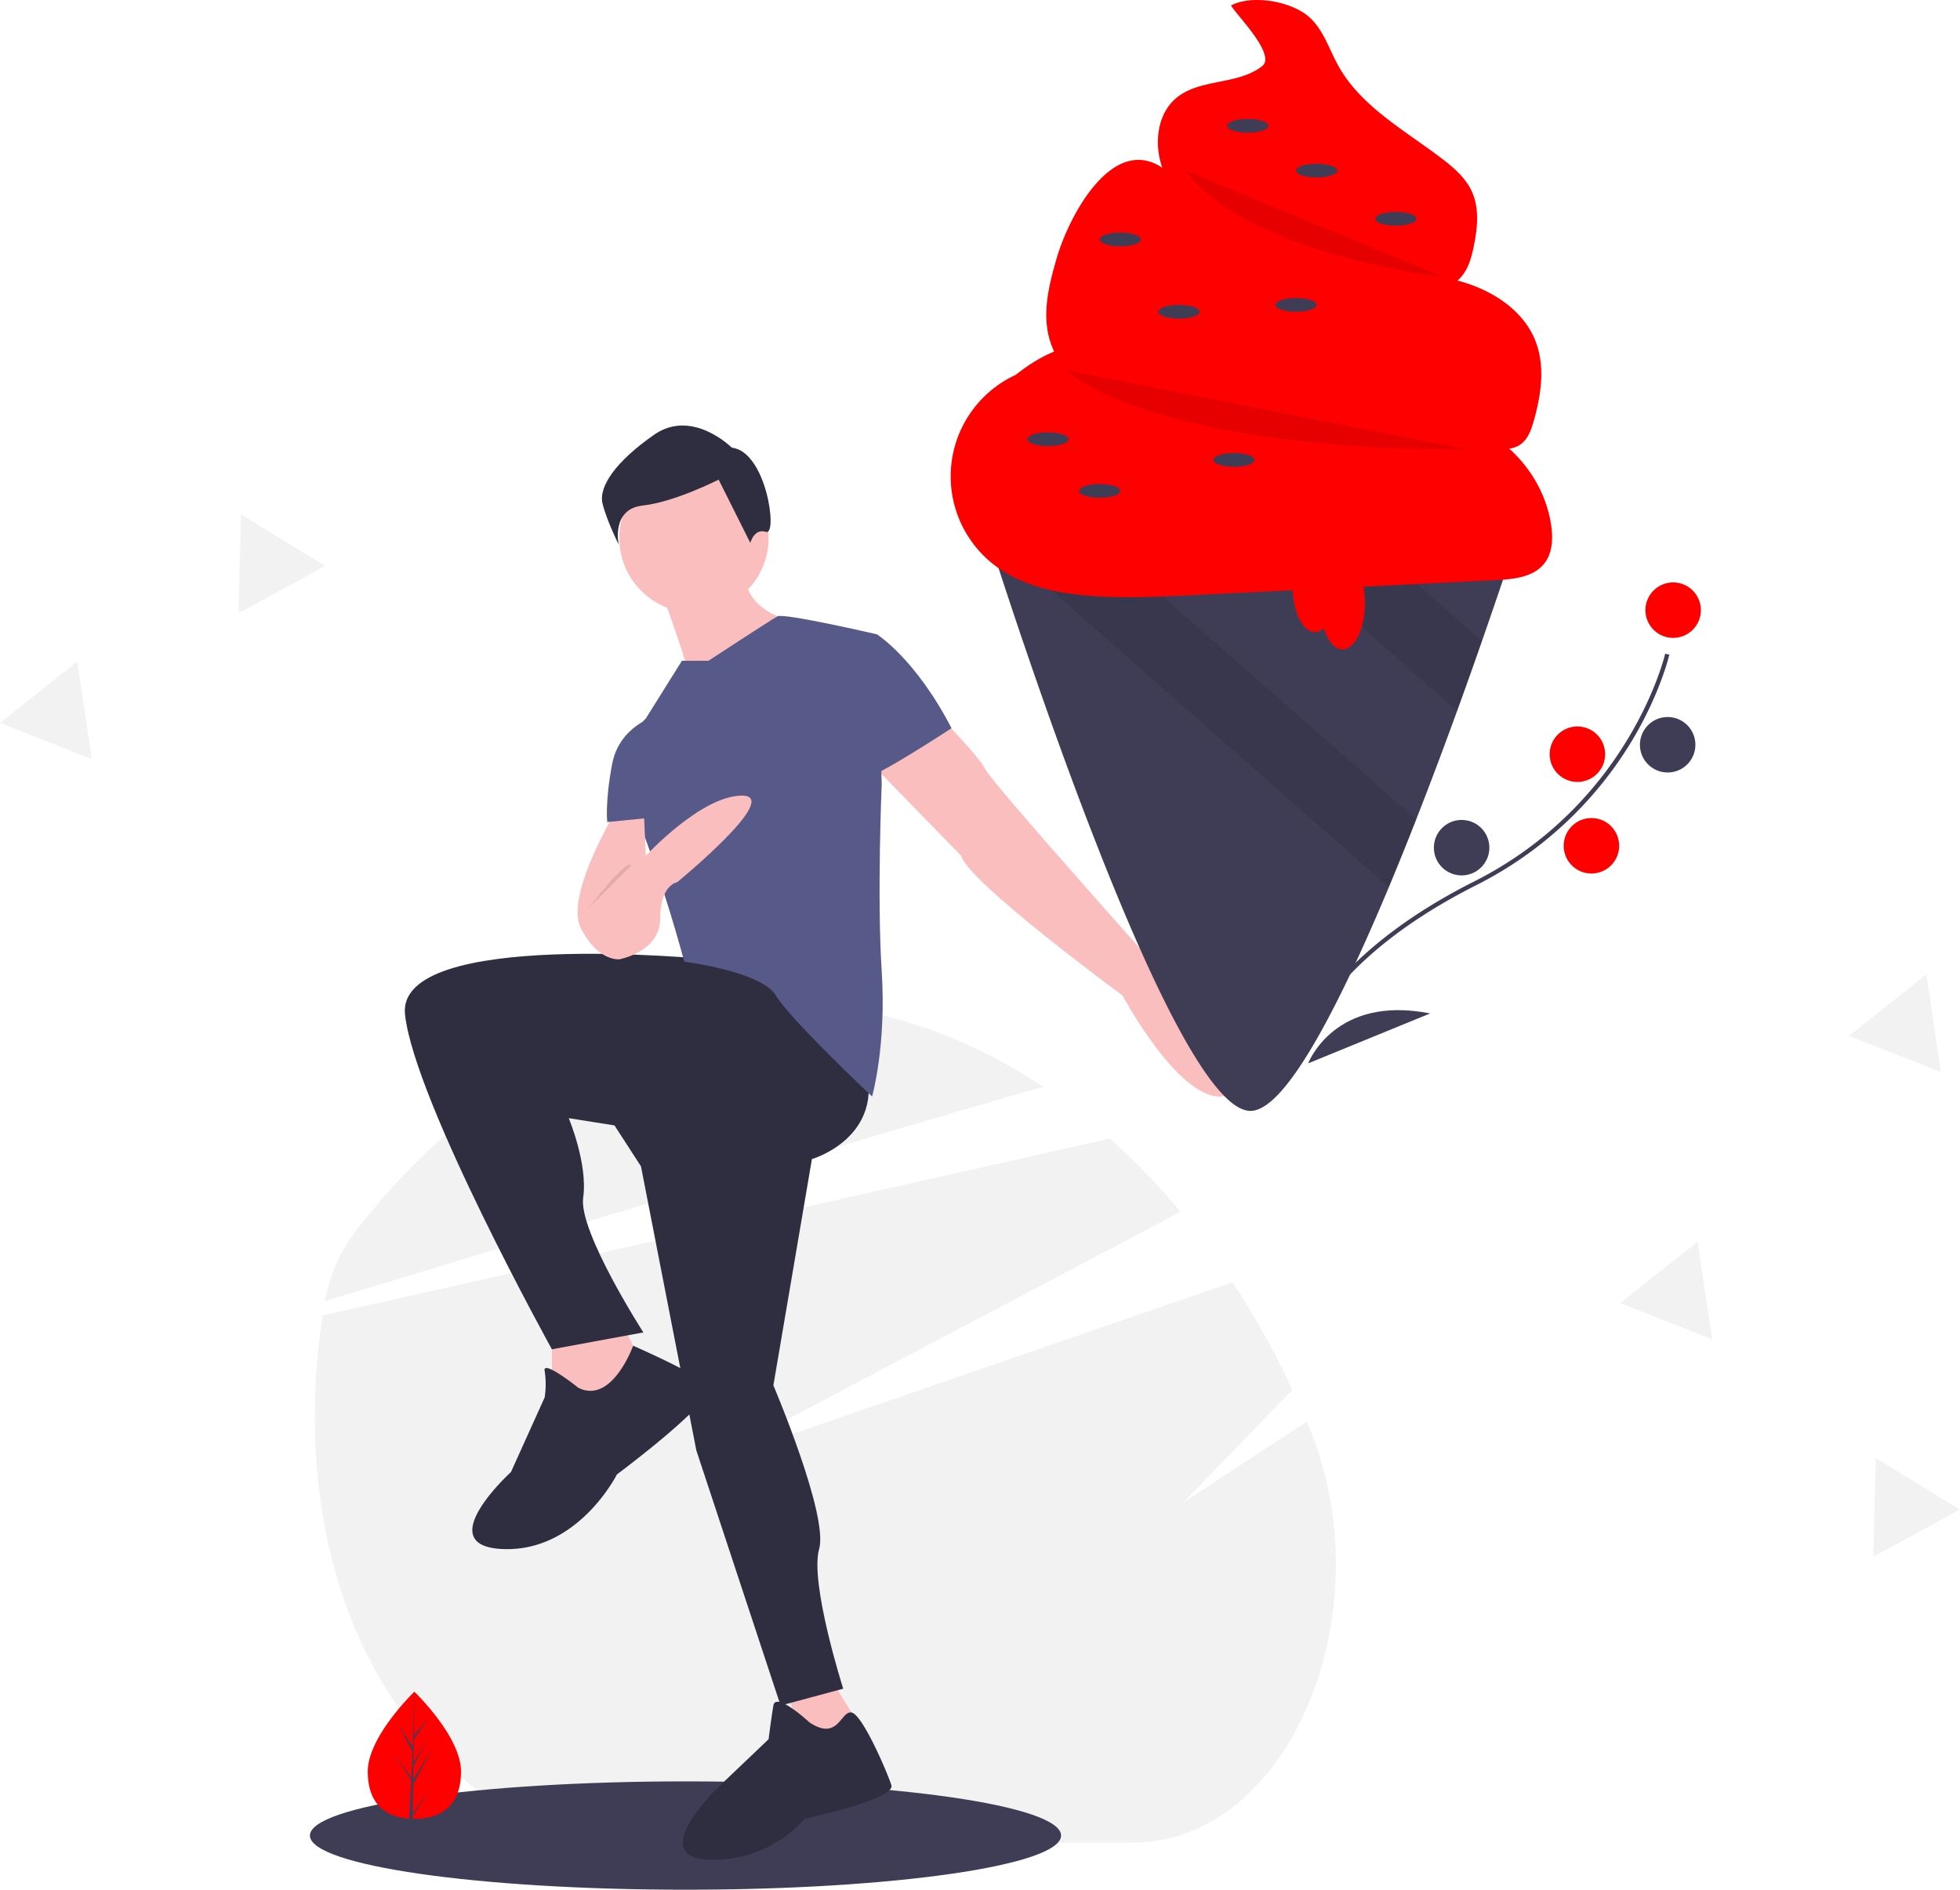
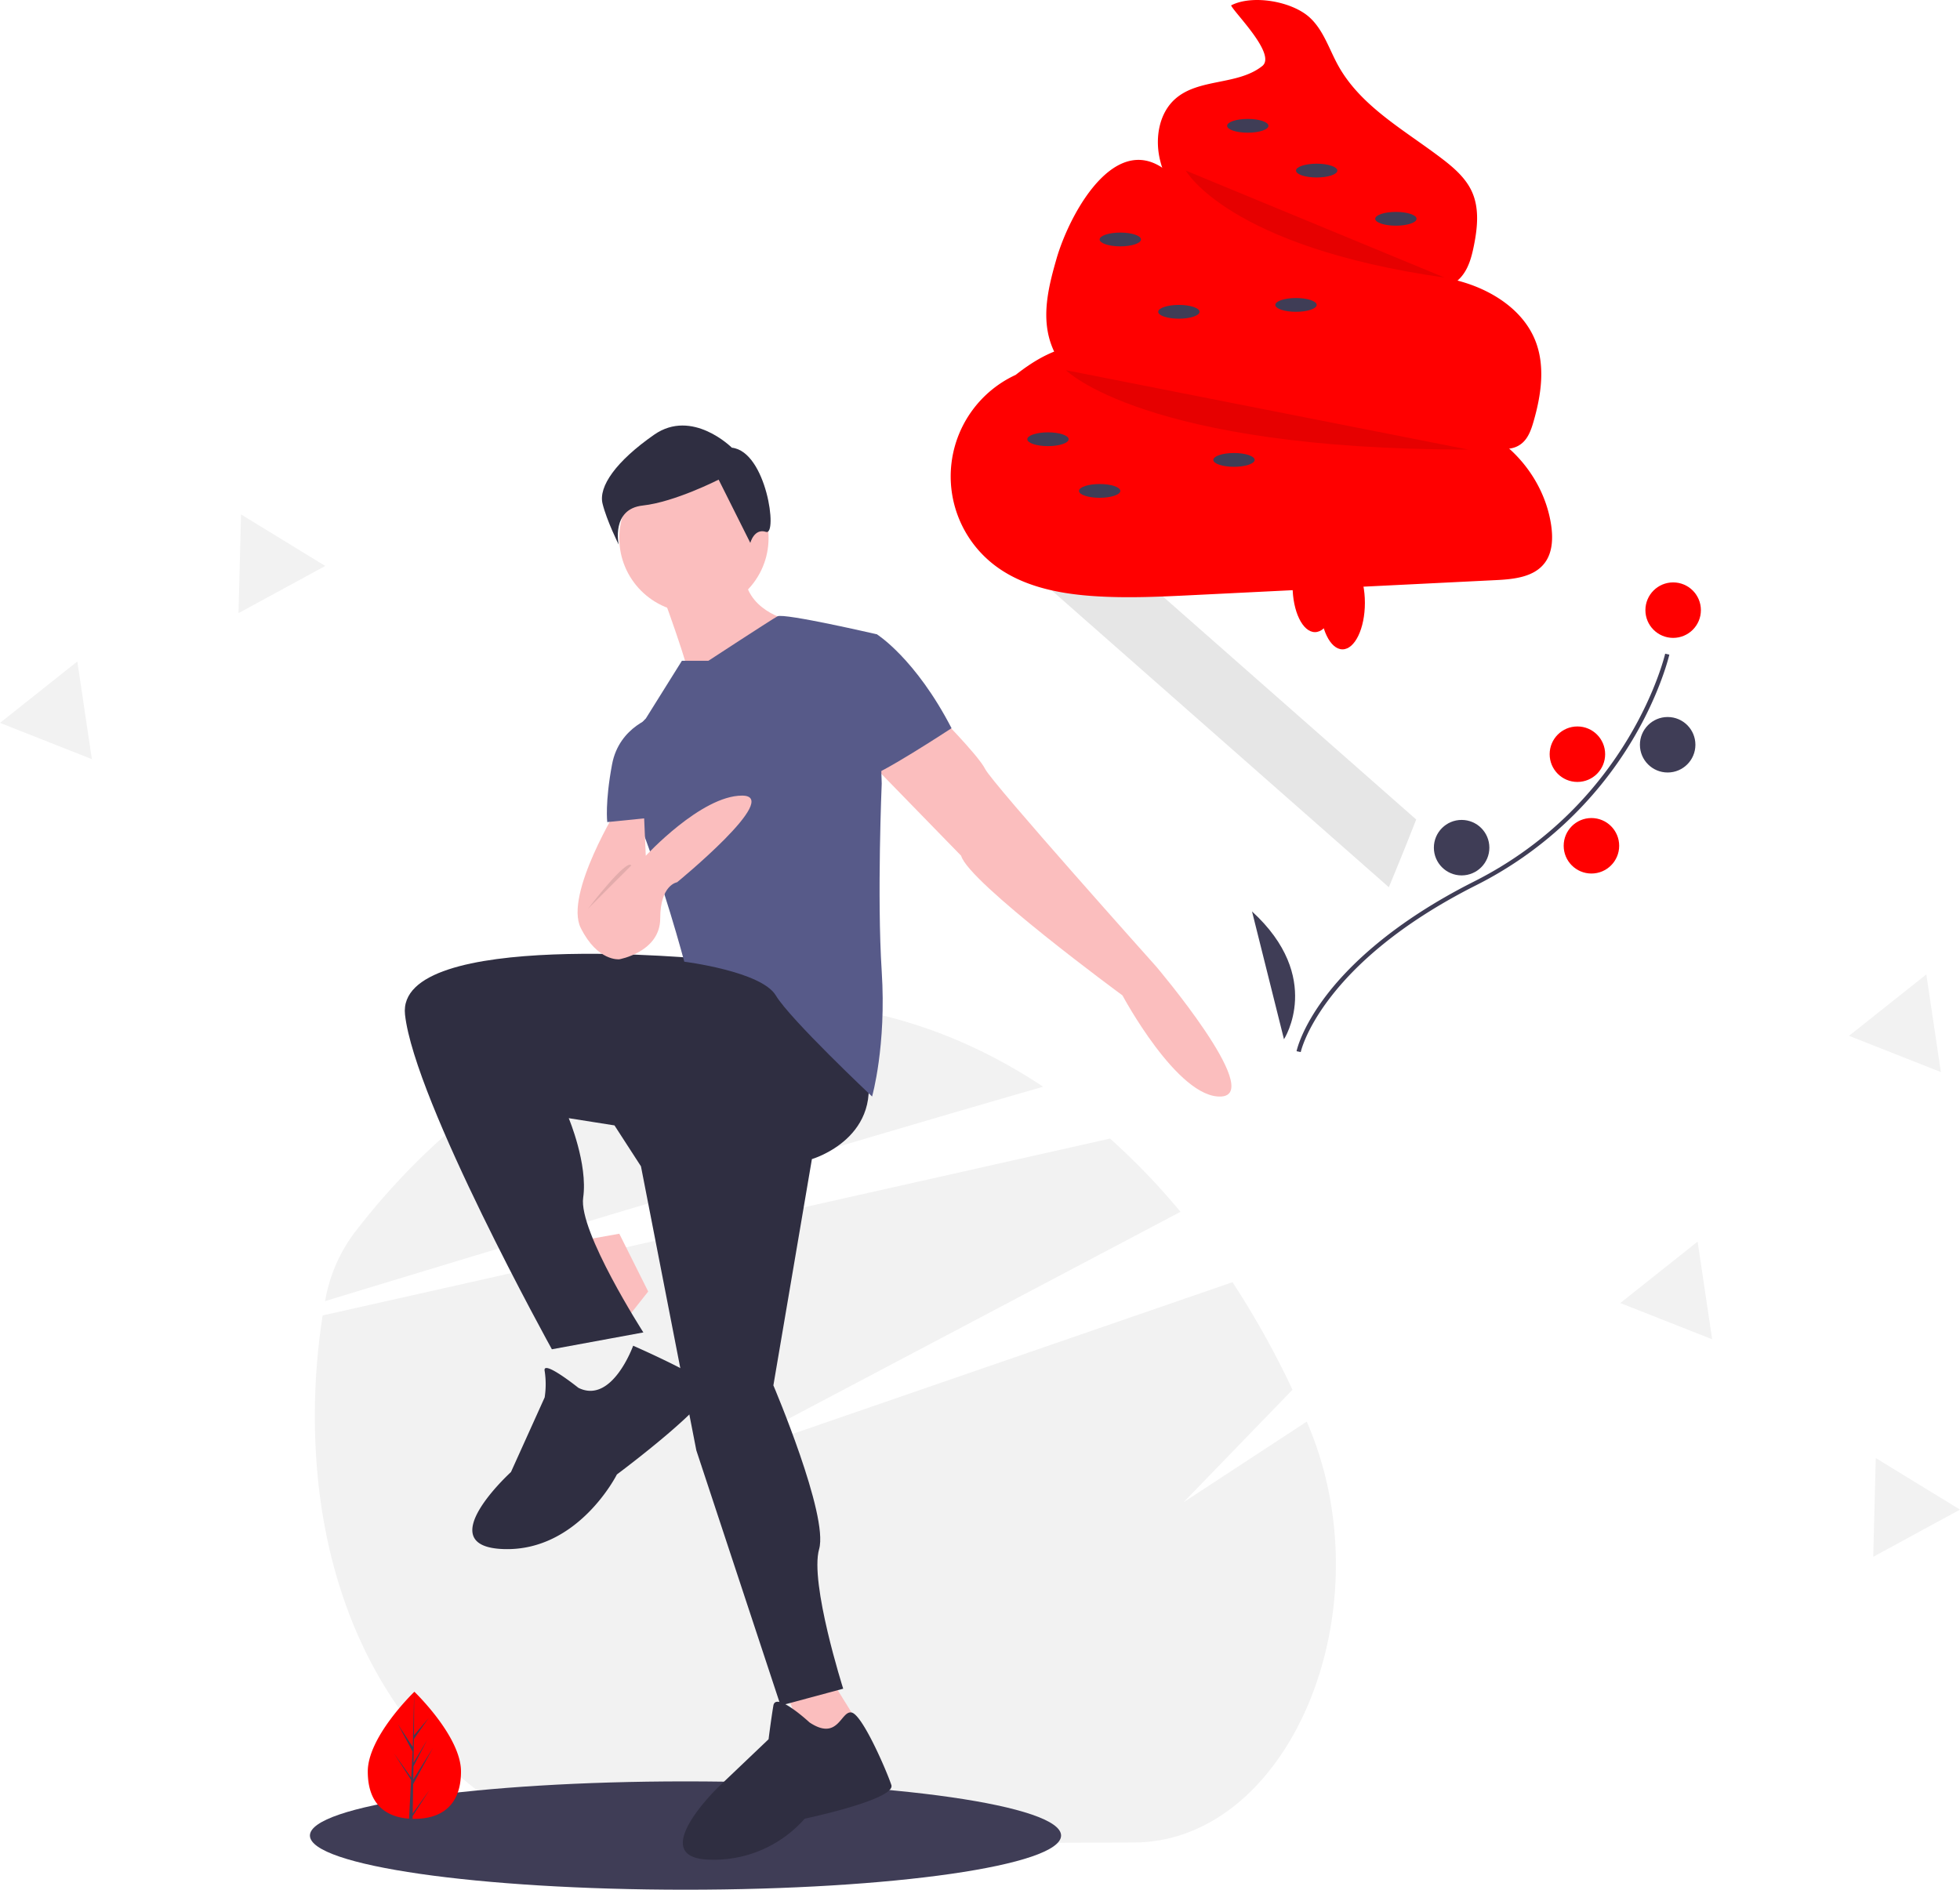
<svg xmlns="http://www.w3.org/2000/svg" data-type="color" width="814.102" height="785" viewBox="0 0 814.102 785" data-bbox="0 0 814.102 785">
  <g>
    <path data-color="1" d="m470.944 765.389-229.215.76c-60.81-18.273-110.632-81.737-110.947-176.888a269.465 269.465 0 0 1 3.238-42.812l184.622-41.478 142.424-31.995a283.262 283.262 0 0 1 29.256 30.42l-136.19 71.912-64.247 33.926 72.194-24.907 149.843-51.694a363.37 363.37 0 0 1 24.917 44.672l-45.211 46.725 51.144-33.482q.328.769.653 1.54c32.413 76.95-7.803 173.087-72.481 173.3Z" fill="#f2f2f2" />
    <path data-color="1" d="M433.275 451.44c-34.663 9.955-77.279 22.533-121.095 35.607-63.351 18.908-129.208 38.861-177.155 53.447l.031-.171a65.9 65.9 0 0 1 12.16-28.225c35.518-46.179 80.743-78.438 131.077-90.418h.004a188.906 188.906 0 0 1 43.202-5.155c40.046-.132 77.978 12.428 111.776 34.915Z" fill="#f2f2f2" />
    <path data-color="2" d="M440.729 762.5c0 12.426-69.844 22.5-156 22.5s-156-10.074-156-22.5 69.844-22.5 156-22.5 156 10.074 156 22.5z" fill="#3f3d56" />
-     <path data-color="3" d="M229.229 552.5v35l25 3 15-19-12-24-28 5z" fill="#fbbebe" />
+     <path data-color="3" d="M229.229 552.5l25 3 15-19-12-24-28 5z" fill="#fbbebe" />
    <path data-color="3" d="m324.229 696.5 13 35 24-8-18-29-19 2z" fill="#fbbebe" />
    <path data-color="4" d="M294.229 398.5s-130-13-126 23 61 139 61 139l38-7s-27-42-25-56-6-33-6-33l19 3 11 17 23 118 35 106 26-7s-14-44-10-58-19-68-19-68l16-94s31-9 22-40-65-43-65-43Z" fill="#2f2e41" />
    <path data-color="4" d="M240.229 576.5s-15-12-14-7a35.882 35.882 0 0 1 0 11l-14 31s-34 31-3 32 47-31 47-31 43-32 38-37-31.242-16.483-31.242-16.483-8.758 24.483-22.758 17.483Z" fill="#2f2e41" />
    <path data-color="4" d="M336.229 715.5s-14-13-15-7-2 14-2 14l-21 20s-30 29-4 30a50.271 50.271 0 0 0 40-17s38-8 36-14-12.029-29.212-16.515-30.106-5.485 12.106-17.485 4.106Z" fill="#2f2e41" />
    <path data-color="3" d="M319.229 223.5c0 17.12-13.88 31-31 31-17.12 0-31-13.88-31-31 0-17.12 13.88-31 31-31 17.12 0 31 13.88 31 31z" fill="#fbbebe" />
    <path data-color="3" d="M274.229 244.5s13 35 12 38 41-25 41-25-18-4-18-20Z" fill="#fbbebe" />
    <path data-color="3" d="M388.229 295.5s18 18 21 24 71 82 71 82 45 53 27 54-41-42-41-42-64-47-67-58l-37-38Z" fill="#fbbebe" />
    <path data-color="5" d="M294.229 274.5h-11l-15 24s-15 13-4 40 20 61 20 61 32 4 38 14 40 42 40 42 6-21 4-52 0-78 0-78l-2-62s-38.624-8.952-41.312-7.476-28.688 18.476-28.688 18.476Z" fill="#575a89" />
    <path data-color="5" d="m349.229 266.5 15-3s16 10 31 39c0 0-32 21-35 20s-11-56-11-56Z" fill="#575a89" />
    <path data-color="3" d="M257.229 334.5s-23 37-16 51 16 13 16 13 17-3 17-17 7-15 7-15 44-36 27-36-40 25-40 25l-1-23Z" fill="#fbbebe" />
    <path data-color="5" d="M272.229 297.5s-15 4-18 20-2 24-2 24l20-2Z" fill="#575a89" />
    <path data-color="6" fill="#000000" d="M244.229 377.5s16-21 18-18Z" opacity=".1" />
    <path data-color="4" d="M303.977 185.97s-16.44-16.425-32.267-5.396-23.198 21.533-21.431 28.666 6.7 16.991 6.7 16.991-3.292-14.788 10.014-16.236 31.498-10.755 31.498-10.755l13.158 26.287s1.6-6.213 6.53-4.572.227-33.387-14.202-34.984Z" fill="#2f2e41" />
    <path data-color="7" d="M191.481 735.894c0 14.581-8.667 19.672-19.36 19.672q-.372 0-.742-.008a30.79 30.79 0 0 1-1.471-.067c-9.65-.683-17.148-6.036-17.148-19.596 0-14.034 17.934-31.742 19.28-33.052l.003-.003.078-.075s19.36 18.549 19.36 33.13Z" fill="#ff0000" />
    <path data-color="2" d="m171.416 753.336 7.08-9.895-7.098 10.981-.02 1.136c-.494-.01-.985-.034-1.47-.067l.763-14.588-.006-.113.013-.021.072-1.378-7.116-11.008 7.139 9.974.016.293.577-11.022-6.093-11.375 6.167 9.44.6-22.85.003-.078v.075l-.1 18.02 6.065-7.144-6.09 8.696-.16 9.868 5.663-9.47-5.687 10.922-.09 5.487 8.222-13.182-8.252 15.096Z" fill="#3f3d56" />
-     <path data-color="2" d="M631.307 219.666s-6.153 19.13-15.754 46.615a2232.91 2232.91 0 0 1-10.33 29.046c-5.223 14.365-10.975 29.732-16.998 45.1a1403.768 1403.768 0 0 1-11.361 28.13c-20.69 49.462-42.724 92.315-57.161 92.916-32.436 1.345-101.917-215.68-109.5-239.661a312.376 312.376 0 0 1-.673-2.146Z" fill="#3f3d56" />
-     <path data-color="6" fill="#000000" d="M615.553 266.281a2232.91 2232.91 0 0 1-10.33 29.046l-85.92-75.661h43.31Z" opacity=".1" />
    <path data-color="6" fill="#000000" d="M588.225 340.426a1403.768 1403.768 0 0 1-11.361 28.13L410.203 221.812a312.376 312.376 0 0 1-.673-2.146h41.551Z" opacity=".1" />
    <path data-color="7" d="M524.264 27.451c-10.167 8.054-26.243 5.008-36.014 13.538-6.683 5.834-8.466 15.81-6.643 24.493s6.67 16.387 11.546 23.799c3.364 5.115 6.855 10.271 11.583 14.161 6.61 5.44 15.093 7.972 23.409 10.006a291.534 291.534 0 0 0 55.22 8.004c8.304.4 17.708 0 23.303-6.148 3.258-3.581 4.568-8.488 5.523-13.234 1.493-7.424 2.323-15.416-.763-22.331-2.536-5.684-7.419-9.944-12.362-13.727-15.504-11.864-33.765-21.686-43.228-38.762-3.761-6.788-6.08-14.653-11.782-19.92-7.43-6.864-23.965-9.67-32.715-5.085 1.352 3.082 19.018 20.378 12.923 25.206Z" fill="#ff0000" />
    <path data-color="7" d="M438.83 107.494c-3.014 10.453-5.791 21.513-3.253 32.092 3.346 13.947 15.575 24.393 28.99 29.47s28.044 5.67 42.378 6.206l75.046 2.803c9.432.352 19.045.738 27.908 3.98 7.306 2.673 15.989 7.073 22.08 2.234 2.762-2.195 4.003-5.749 4.983-9.138 3.19-11.028 4.974-23.139.685-33.787-4.916-12.203-17.037-20.221-29.622-24.054s-25.913-4.206-38.988-5.654a235.01 235.01 0 0 1-39.203-7.76c-10.72-3.09-21.582-7.166-29.511-15.014-4.29-4.246-7.538-9.423-11.58-13.904-23.16-25.666-44.217 12.773-49.913 32.526Z" fill="#ff0000" />
    <path data-color="7" d="M422.34 155.517a46.446 46.446 0 0 0-9.69 78.925c11.428 8.968 26.382 12.086 40.87 13.13 14.148 1.02 28.357.319 42.523-.383l125.346-6.208c7.348-.364 15.663-1.21 20.148-7.041 3.348-4.352 3.545-10.354 2.745-15.786-2.875-19.54-17.629-36.838-36.47-42.76-7.106-2.233-14.587-2.94-22.004-3.634l-53.732-5.028c-7.236-.677-14.514-1.361-21.527-3.268-21.249-5.775-40.236-22.639-62.113-20.142-14.842 1.694-27.062 12.084-37.844 22.424" fill="#ff0000" />
    <path data-color="6" fill="#000000" d="M492.518 70.86s17.537 31.664 107.495 44.449" opacity=".1" />
    <path data-color="6" fill="#000000" d="M442.758 153.793s32.59 32.964 167.086 32.964" opacity=".1" />
    <path data-color="2" d="M526.857 52.26c0 1.58-3.844 2.862-8.585 2.862-4.741 0-8.585-1.281-8.585-2.862 0-1.58 3.844-2.862 8.585-2.862 4.741 0 8.585 1.281 8.585 2.862z" fill="#3f3d56" />
    <path data-color="2" d="M555.474 70.861c0 1.58-3.844 2.862-8.585 2.862-4.741 0-8.585-1.281-8.585-2.862 0-1.58 3.844-2.862 8.585-2.862 4.741 0 8.585 1.281 8.585 2.862z" fill="#3f3d56" />
    <path data-color="2" d="M588.382 90.892c0 1.58-3.844 2.862-8.585 2.862-4.741 0-8.585-1.281-8.585-2.862 0-1.58 3.844-2.862 8.585-2.862 4.741 0 8.585 1.281 8.585 2.862z" fill="#3f3d56" />
    <path data-color="2" d="M473.917 99.477c0 1.58-3.844 2.862-8.585 2.862-4.741 0-8.585-1.281-8.585-2.862 0-1.58 3.844-2.862 8.585-2.862 4.741 0 8.585 1.281 8.585 2.862z" fill="#3f3d56" />
    <path data-color="2" d="M546.889 126.663c0 1.58-3.844 2.862-8.585 2.862-4.741 0-8.585-1.281-8.585-2.862 0-1.58 3.844-2.862 8.585-2.862 4.741 0 8.585 1.281 8.585 2.862z" fill="#3f3d56" />
    <path data-color="2" d="M443.87 182.464c0 1.58-3.844 2.862-8.585 2.862-4.741 0-8.585-1.281-8.585-2.862 0-1.58 3.844-2.862 8.585-2.862 4.741 0 8.585 1.281 8.585 2.862z" fill="#3f3d56" />
    <path data-color="2" d="M498.241 129.524c0 1.58-3.844 2.862-8.585 2.862-4.741 0-8.585-1.281-8.585-2.862 0-1.58 3.844-2.862 8.585-2.862 4.741 0 8.585 1.281 8.585 2.862z" fill="#3f3d56" />
    <path data-color="2" d="M465.332 203.927c0 1.58-3.844 2.862-8.585 2.862-4.741 0-8.585-1.281-8.585-2.862 0-1.58 3.844-2.862 8.585-2.862 4.741 0 8.585 1.281 8.585 2.862z" fill="#3f3d56" />
    <path data-color="2" d="M521.134 191.049c0 1.58-3.844 2.862-8.585 2.862-4.741 0-8.585-1.281-8.585-2.862 0-1.58 3.844-2.862 8.585-2.862 4.741 0 8.585 1.281 8.585 2.862z" fill="#3f3d56" />
    <path data-color="7" d="M555.473 243.274c0 10.668-4.164 19.316-9.3 19.316-5.136 0-9.3-8.648-9.3-19.316s4.164-19.316 9.3-19.316c5.136 0 9.3 8.648 9.3 19.316z" fill="#ff0000" />
    <path data-color="7" d="M566.92 250.428c0 10.668-4.164 19.316-9.3 19.316-5.136 0-9.3-8.648-9.3-19.316s4.164-19.316 9.3-19.316c5.136 0 9.3 8.648 9.3 19.316z" fill="#ff0000" />
    <path data-color="2" d="M538.537 436.682c.077-.382 2.006-9.517 12.095-22.844 9.257-12.226 27.465-30.42 61.641-47.659 64.745-32.658 79.233-94.014 79.372-94.63l1.73.39c-.036.156-3.66 15.865-15.322 35.414a158.74 158.74 0 0 1-64.981 60.41c-64.635 32.602-72.722 68.908-72.797 69.27Z" fill="#3f3d56" />
    <path data-color="7" d="M706.481 253.459c0 6.365-5.16 11.525-11.525 11.525s-11.525-5.16-11.525-11.525 5.16-11.525 11.525-11.525 11.525 5.16 11.525 11.525z" fill="#ff0000" />
    <path data-color="2" d="M704.2 309.376c0 6.365-5.16 11.525-11.525 11.525s-11.525-5.16-11.525-11.525 5.16-11.525 11.525-11.525 11.525 5.16 11.525 11.525z" fill="#3f3d56" />
    <path data-color="7" d="M666.71 313.3c0 6.365-5.16 11.525-11.525 11.525s-11.525-5.16-11.525-11.525 5.16-11.525 11.525-11.525 11.525 5.16 11.525 11.525z" fill="#ff0000" />
    <path data-color="7" d="M672.537 351.345c0 6.365-5.16 11.525-11.525 11.525s-11.525-5.16-11.525-11.525 5.16-11.525 11.525-11.525 11.525 5.16 11.525 11.525z" fill="#ff0000" />
    <path data-color="2" d="M618.619 352.126c0 6.365-5.16 11.525-11.525 11.525s-11.525-5.16-11.525-11.525 5.16-11.525 11.525-11.525 11.525 5.16 11.525 11.525z" fill="#3f3d56" />
-     <path data-color="2" d="M543.354 441.727s10.838-28.638 50.657-20.731Z" fill="#3f3d56" />
    <path data-color="2" d="M533.31 431.713s16.667-25.687-13.276-53.1Z" fill="#3f3d56" />
    <path data-color="1" d="m806.157 445.349-19.078-7.529L768 430.292l16.059-12.758 16.059-12.759 3.02 20.287 3.019 20.287z" fill="#f2f2f2" />
    <path data-color="1" d="m38.157 315.349-19.078-7.529L0 300.292l16.059-12.758 16.059-12.759 3.02 20.287 3.019 20.287z" fill="#f2f2f2" />
    <path data-color="1" d="m711.157 556.349-19.078-7.529L673 541.292l16.059-12.758 16.059-12.759 3.02 20.287 3.019 20.287z" fill="#f2f2f2" />
    <path data-color="1" d="m814.102 627.105-18.019 9.797-18.018 9.798.524-20.503.524-20.504 17.495 10.706 17.494 10.706z" fill="#f2f2f2" />
    <path data-color="1" d="m135.102 235.105-18.019 9.797-18.018 9.798.524-20.503.524-20.504 17.495 10.706 17.494 10.706z" fill="#f2f2f2" />
  </g>
</svg>